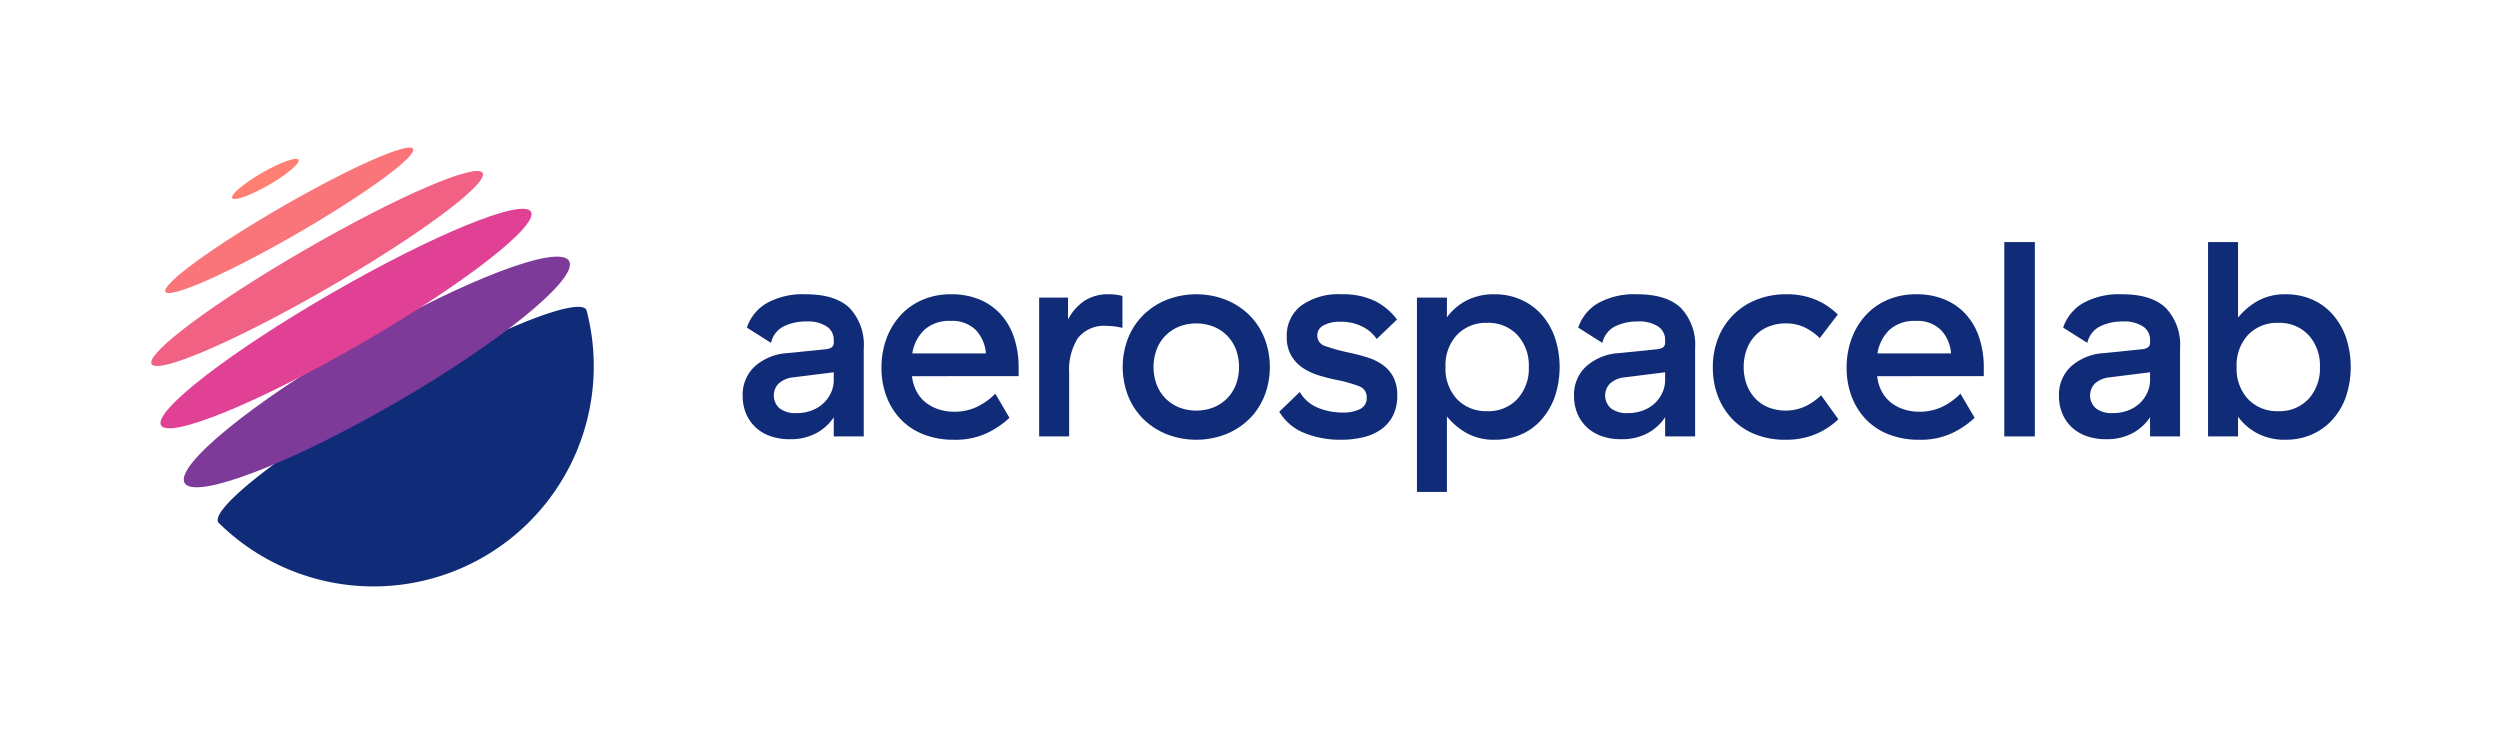
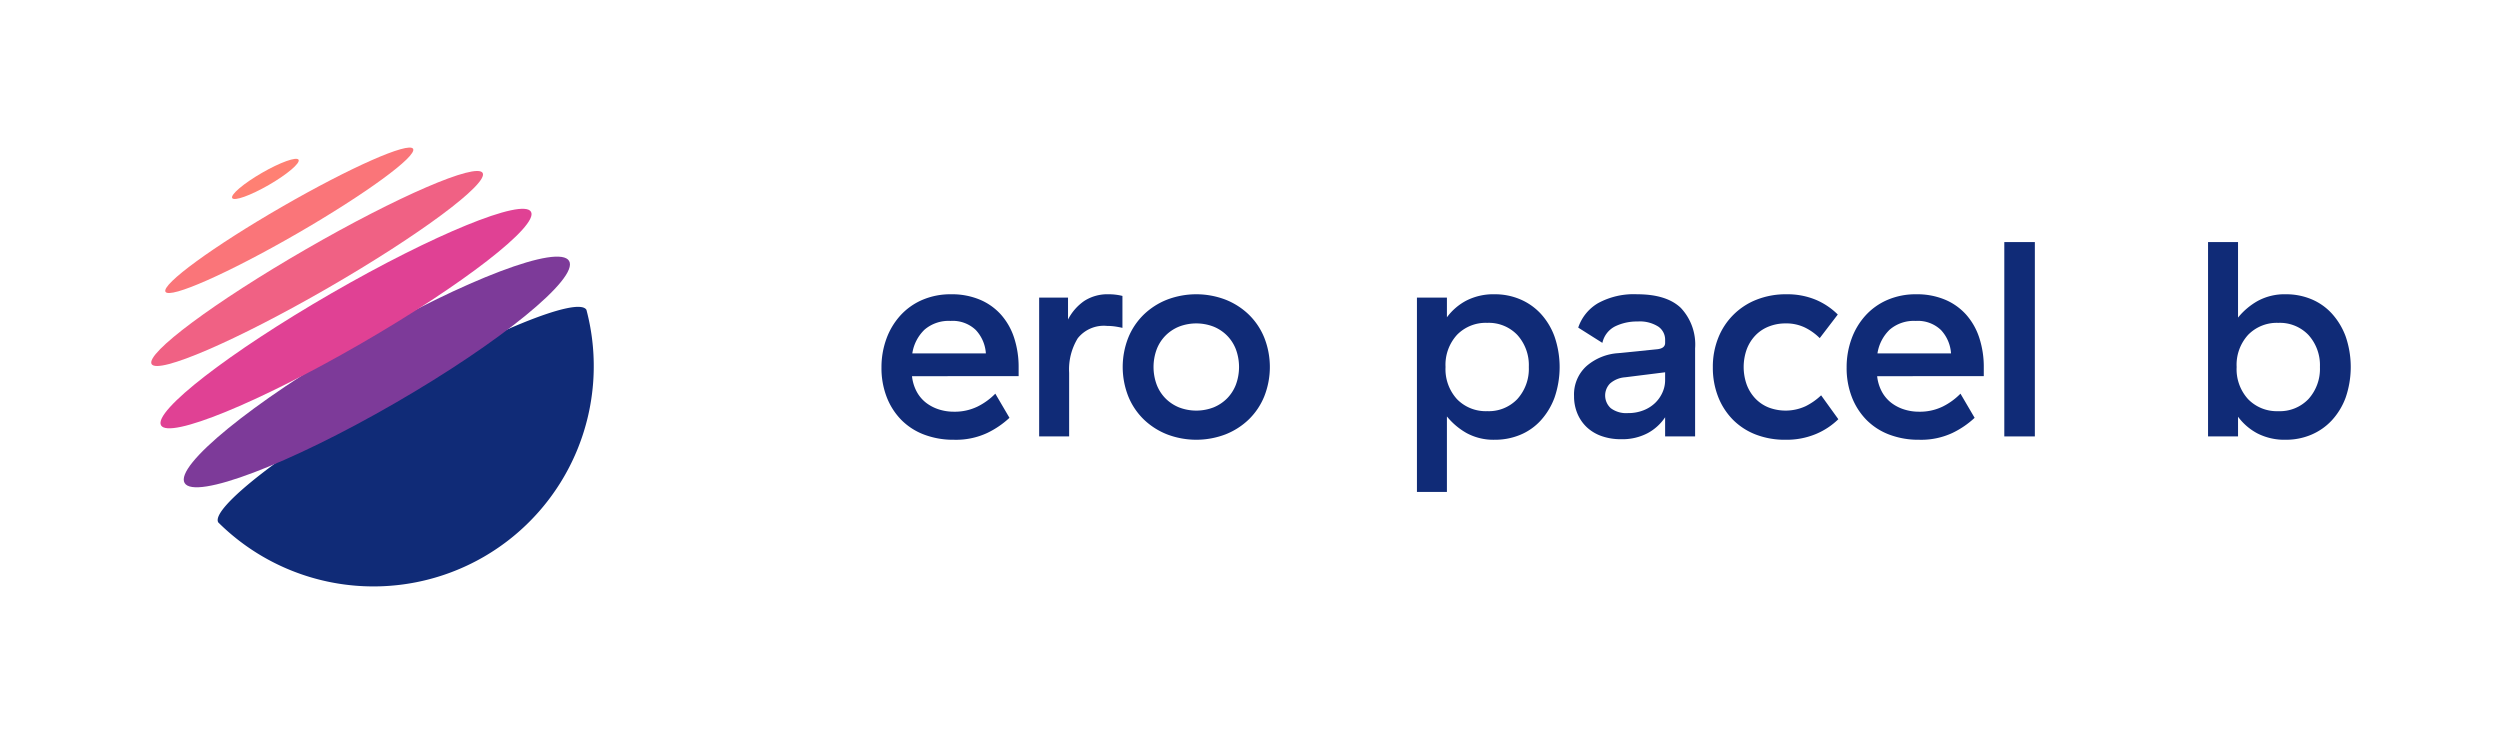
<svg xmlns="http://www.w3.org/2000/svg" id="Calque_1" data-name="Calque 1" viewBox="0 0 298.152 87.54">
  <defs>
    <style>.cls-1{fill:#102b77;}.cls-2{fill:#7d3a99;}.cls-3{fill:#ff8073;}.cls-4{fill:#fa7579;}.cls-5{fill:#f06184;}.cls-6{fill:#e04194;}</style>
  </defs>
  <title>Aerospacelab_horizontal_1</title>
-   <path class="cls-1" d="M91.438,36.154a8.885,8.885,0,0,1,4.652-1.06q3.51,0,5.215,1.622a6.372,6.372,0,0,1,1.706,4.835V52.048H99.435V49.763a5.798,5.798,0,0,1-2.069,1.888,6.487,6.487,0,0,1-3.195.729,6.77,6.77,0,0,1-2.335-.381A4.97,4.97,0,0,1,90.081,50.938a4.778,4.778,0,0,1-1.109-1.622,5.285,5.285,0,0,1-.397-2.069A4.56,4.56,0,0,1,90.081,43.638a6.418,6.418,0,0,1,3.791-1.523l4.603-.464q.961-.098.961-.761v-.364a1.888,1.888,0,0,0-.812-1.573,4.082,4.082,0,0,0-2.467-.612,5.927,5.927,0,0,0-2.682.579,2.894,2.894,0,0,0-1.523,1.971l-2.881-1.821A5.348,5.348,0,0,1,91.438,36.154Zm3.229,8.841a3.072,3.072,0,0,0-1.805.745,2.045,2.045,0,0,0,.1,2.947,3.072,3.072,0,0,0,2.036.579,4.955,4.955,0,0,0,1.854-.331,4.215,4.215,0,0,0,1.391-.878,3.988,3.988,0,0,0,.878-1.258,3.547,3.547,0,0,0,.314-1.44v-.96Z" />
  <path class="cls-1" d="M105.706,40.426a8.378,8.378,0,0,1,1.655-2.781,7.6,7.6,0,0,1,2.616-1.871,8.496,8.496,0,0,1,3.46-.679,8.619,8.619,0,0,1,3.427.645,7.032,7.032,0,0,1,2.533,1.805,7.782,7.782,0,0,1,1.556,2.765,11.195,11.195,0,0,1,.53,3.526v1.026H108.769v.033a5.004,5.004,0,0,0,.579,1.854,4.192,4.192,0,0,0,1.126,1.308,4.963,4.963,0,0,0,1.523.778,5.767,5.767,0,0,0,1.738.265,6.224,6.224,0,0,0,2.881-.629,7.815,7.815,0,0,0,2.086-1.523l1.688,2.881a10.611,10.611,0,0,1-2.648,1.805,8.82,8.82,0,0,1-3.974.812,9.788,9.788,0,0,1-3.593-.629,7.583,7.583,0,0,1-2.715-1.771A8.019,8.019,0,0,1,105.739,47.329a9.533,9.533,0,0,1-.613-3.493A9.87,9.87,0,0,1,105.706,40.426Zm10.661-1.076a3.979,3.979,0,0,0-2.996-1.076,4.403,4.403,0,0,0-3.112,1.043,4.956,4.956,0,0,0-1.457,2.831h8.774A4.503,4.503,0,0,0,116.367,39.35Z" />
  <path class="cls-1" d="M129.31,35.89a5.109,5.109,0,0,1,2.93-.795,6.696,6.696,0,0,1,1.623.198v3.809c-.287-.066-.579-.122-.878-.166a6.462,6.462,0,0,0-.943-.066,3.975,3.975,0,0,0-3.51,1.474,7.133,7.133,0,0,0-1.026,4.122v7.583h-3.576V35.492H127.373v2.615A6.052,6.052,0,0,1,129.31,35.89Z" />
  <path class="cls-1" d="M134.557,40.276a8.079,8.079,0,0,1,1.838-2.748,8.492,8.492,0,0,1,2.781-1.788,9.777,9.777,0,0,1,6.987,0,8.492,8.492,0,0,1,2.781,1.788,8.077,8.077,0,0,1,1.837,2.748,9.535,9.535,0,0,1,0,6.987,8.077,8.077,0,0,1-1.837,2.748,8.492,8.492,0,0,1-2.781,1.788,9.777,9.777,0,0,1-6.987,0,8.492,8.492,0,0,1-2.781-1.788,8.079,8.079,0,0,1-1.838-2.748,9.548,9.548,0,0,1,0-6.987Zm12.831,1.374a4.78,4.78,0,0,0-1.06-1.639,4.848,4.848,0,0,0-1.605-1.06,5.725,5.725,0,0,0-4.106,0,4.848,4.848,0,0,0-1.605,1.06,4.765,4.765,0,0,0-1.06,1.639,6.086,6.086,0,0,0,0,4.238,4.77,4.77,0,0,0,1.06,1.64,4.849,4.849,0,0,0,1.605,1.06,5.725,5.725,0,0,0,4.106,0,4.849,4.849,0,0,0,1.605-1.06,4.784,4.784,0,0,0,1.06-1.64,6.086,6.086,0,0,0,0-4.238Z" />
-   <path class="cls-1" d="M155.181,36.452a7.636,7.636,0,0,1,4.835-1.357,8.695,8.695,0,0,1,3.974.812,7.367,7.367,0,0,1,2.615,2.201l-2.417,2.318a4.501,4.501,0,0,0-1.705-1.474,5.698,5.698,0,0,0-2.666-.579,3.927,3.927,0,0,0-1.97.43,1.323,1.323,0,0,0-.745,1.192,1.309,1.309,0,0,0,.977,1.291,23.417,23.417,0,0,0,2.931.795q1.059.231,2.069.547a6.378,6.378,0,0,1,1.805.877,4.216,4.216,0,0,1,1.274,1.44,4.622,4.622,0,0,1,.48,2.235,5.198,5.198,0,0,1-.497,2.351,4.497,4.497,0,0,1-1.374,1.639,6.033,6.033,0,0,1-2.119.961,11.147,11.147,0,0,1-2.731.314,11.407,11.407,0,0,1-4.338-.795,6.106,6.106,0,0,1-3.013-2.55l2.45-2.351a4.411,4.411,0,0,0,2.136,1.871,7.643,7.643,0,0,0,2.996.579,4.437,4.437,0,0,0,2.054-.414,1.429,1.429,0,0,0,.794-1.374,1.353,1.353,0,0,0-.894-1.341,16.117,16.117,0,0,0-2.781-.778q-.961-.199-2.004-.513a7.322,7.322,0,0,1-1.903-.878,4.489,4.489,0,0,1-1.407-1.474,4.34,4.34,0,0,1-.547-2.268A4.469,4.469,0,0,1,155.181,36.452Z" />
  <path class="cls-1" d="M168.985,35.492h3.576V37.843a6.824,6.824,0,0,1,2.334-2.003,7.09,7.09,0,0,1,3.361-.745,7.683,7.683,0,0,1,3.029.596,7.16,7.16,0,0,1,2.45,1.705,8.137,8.137,0,0,1,1.656,2.732,11.187,11.187,0,0,1,0,7.301,8.351,8.351,0,0,1-1.656,2.731,6.868,6.868,0,0,1-2.45,1.706,7.798,7.798,0,0,1-2.996.579,6.704,6.704,0,0,1-3.378-.795,8.204,8.204,0,0,1-2.351-1.986v9.006H168.985Zm11.986,12.086a5.363,5.363,0,0,0,1.357-3.809,5.362,5.362,0,0,0-1.357-3.808,4.702,4.702,0,0,0-3.609-1.457,4.77,4.77,0,0,0-3.593,1.424,5.297,5.297,0,0,0-1.374,3.841,5.298,5.298,0,0,0,1.374,3.842,4.77,4.77,0,0,0,3.593,1.424A4.702,4.702,0,0,0,180.972,47.578Z" />
  <path class="cls-1" d="M190.586,36.154a8.885,8.885,0,0,1,4.652-1.06q3.51,0,5.215,1.622a6.368,6.368,0,0,1,1.706,4.835V52.048H198.583V49.763a5.798,5.798,0,0,1-2.069,1.888,6.487,6.487,0,0,1-3.195.729,6.77,6.77,0,0,1-2.335-.381,4.97,4.97,0,0,1-1.755-1.06,4.778,4.778,0,0,1-1.109-1.622,5.285,5.285,0,0,1-.397-2.069,4.56,4.56,0,0,1,1.507-3.609,6.418,6.418,0,0,1,3.791-1.523l4.603-.464q.961-.098.961-.761v-.364a1.888,1.888,0,0,0-.812-1.573,4.082,4.082,0,0,0-2.467-.612,5.927,5.927,0,0,0-2.682.579,2.894,2.894,0,0,0-1.523,1.971l-2.881-1.821A5.348,5.348,0,0,1,190.586,36.154Zm3.229,8.841a3.072,3.072,0,0,0-1.805.745,2.045,2.045,0,0,0,.1,2.947,3.072,3.072,0,0,0,2.036.579,4.955,4.955,0,0,0,1.854-.331,4.215,4.215,0,0,0,1.391-.878,3.988,3.988,0,0,0,.878-1.258,3.547,3.547,0,0,0,.314-1.44v-.96Z" />
  <path class="cls-1" d="M204.92,40.293a8.063,8.063,0,0,1,4.57-4.553,9.454,9.454,0,0,1,3.559-.645,8.837,8.837,0,0,1,3.478.645,8.279,8.279,0,0,1,2.648,1.771l-2.152,2.814a6.697,6.697,0,0,0-1.755-1.258,5.12,5.12,0,0,0-2.317-.497,5.378,5.378,0,0,0-1.987.364,4.482,4.482,0,0,0-1.589,1.043,4.909,4.909,0,0,0-1.043,1.64,6.269,6.269,0,0,0,0,4.304,4.909,4.909,0,0,0,1.043,1.64,4.521,4.521,0,0,0,1.572,1.043,5.695,5.695,0,0,0,4.404-.166,7.617,7.617,0,0,0,1.838-1.291l2.053,2.848a8.539,8.539,0,0,1-2.649,1.755,9.089,9.089,0,0,1-3.675.695,9.56,9.56,0,0,1-3.543-.629,7.775,7.775,0,0,1-2.715-1.771,8.081,8.081,0,0,1-1.756-2.732,9.467,9.467,0,0,1-.629-3.51A9.257,9.257,0,0,1,204.92,40.293Z" />
  <path class="cls-1" d="M220.811,40.426a8.378,8.378,0,0,1,1.655-2.781,7.6,7.6,0,0,1,2.616-1.871,8.496,8.496,0,0,1,3.46-.679,8.619,8.619,0,0,1,3.427.645,7.032,7.032,0,0,1,2.533,1.805,7.782,7.782,0,0,1,1.556,2.765,11.195,11.195,0,0,1,.53,3.526v1.026H223.874v.033a5.004,5.004,0,0,0,.579,1.854,4.192,4.192,0,0,0,1.126,1.308,4.963,4.963,0,0,0,1.523.778,5.767,5.767,0,0,0,1.738.265,6.224,6.224,0,0,0,2.881-.629,7.815,7.815,0,0,0,2.086-1.523L235.496,49.829a10.611,10.611,0,0,1-2.648,1.805,8.82,8.82,0,0,1-3.974.812,9.788,9.788,0,0,1-3.593-.629,7.583,7.583,0,0,1-2.715-1.771,8.018,8.018,0,0,1-1.722-2.716,9.533,9.533,0,0,1-.613-3.493A9.87,9.87,0,0,1,220.811,40.426Zm10.661-1.076a3.979,3.979,0,0,0-2.996-1.076,4.403,4.403,0,0,0-3.112,1.043,4.956,4.956,0,0,0-1.457,2.831h8.774A4.503,4.503,0,0,0,231.473,39.35Z" />
  <path class="cls-1" d="M242.678,52.048H239.035V28.87h3.643Z" />
-   <path class="cls-1" d="M248.42,36.154a8.885,8.885,0,0,1,4.652-1.06q3.51,0,5.215,1.622a6.368,6.368,0,0,1,1.706,4.835V52.048h-3.576V49.763a5.798,5.798,0,0,1-2.069,1.888,6.487,6.487,0,0,1-3.195.729,6.77,6.77,0,0,1-2.335-.381,4.97,4.97,0,0,1-1.755-1.06,4.778,4.778,0,0,1-1.109-1.622,5.285,5.285,0,0,1-.397-2.069,4.56,4.56,0,0,1,1.507-3.609,6.418,6.418,0,0,1,3.791-1.523l4.603-.464q.961-.098.961-.761v-.364a1.888,1.888,0,0,0-.812-1.573,4.082,4.082,0,0,0-2.467-.612,5.927,5.927,0,0,0-2.682.579,2.894,2.894,0,0,0-1.523,1.971l-2.881-1.821A5.348,5.348,0,0,1,248.42,36.154Zm3.229,8.841a3.072,3.072,0,0,0-1.805.745,2.045,2.045,0,0,0,.1,2.947,3.072,3.072,0,0,0,2.036.579,4.955,4.955,0,0,0,1.854-.331,4.215,4.215,0,0,0,1.391-.878,3.988,3.988,0,0,0,.878-1.258,3.547,3.547,0,0,0,.314-1.44v-.96Z" />
  <path class="cls-1" d="M266.909,37.876a8.204,8.204,0,0,1,2.351-1.986,6.703,6.703,0,0,1,3.378-.795,7.798,7.798,0,0,1,2.996.579,6.868,6.868,0,0,1,2.45,1.706,8.351,8.351,0,0,1,1.656,2.731,11.237,11.237,0,0,1,0,7.317,8.161,8.161,0,0,1-1.656,2.715,7.149,7.149,0,0,1-2.45,1.706,7.7,7.7,0,0,1-3.029.596,7.09,7.09,0,0,1-3.361-.745,6.834,6.834,0,0,1-2.334-2.003v2.351H263.333V28.87h3.576Zm8.41,2.086a4.702,4.702,0,0,0-3.609-1.457,4.77,4.77,0,0,0-3.593,1.424,5.297,5.297,0,0,0-1.374,3.841,5.298,5.298,0,0,0,1.374,3.842,4.77,4.77,0,0,0,3.593,1.424,4.702,4.702,0,0,0,3.609-1.457,5.363,5.363,0,0,0,1.357-3.809A5.362,5.362,0,0,0,275.319,39.962Z" />
  <path class="cls-1" d="M69.939,36.952h0c-.961-1.664-11.569,2.663-23.694,9.663C34.12,53.615,25.069,60.639,26.03,62.303h0l0,0A26.268,26.268,0,0,0,69.939,36.952Z" />
  <ellipse class="cls-2" cx="44.944" cy="44.361" rx="26.476" ry="4.3" transform="translate(-16.159 28.415) rotate(-30)" />
  <ellipse class="cls-3" cx="31.65" cy="21.336" rx="4.569" ry="0.83" transform="translate(-6.428 18.684) rotate(-30)" />
  <ellipse class="cls-4" cx="34.501" cy="26.274" rx="17.05" ry="1.834" transform="translate(-8.515 20.771) rotate(-30)" />
  <ellipse class="cls-5" cx="37.82" cy="32.021" rx="22.795" ry="2.656" transform="translate(-10.944 23.2) rotate(-30)" />
  <ellipse class="cls-6" cx="41.266" cy="37.991" rx="25.472" ry="3.478" transform="translate(-13.467 25.723) rotate(-30)" />
</svg>